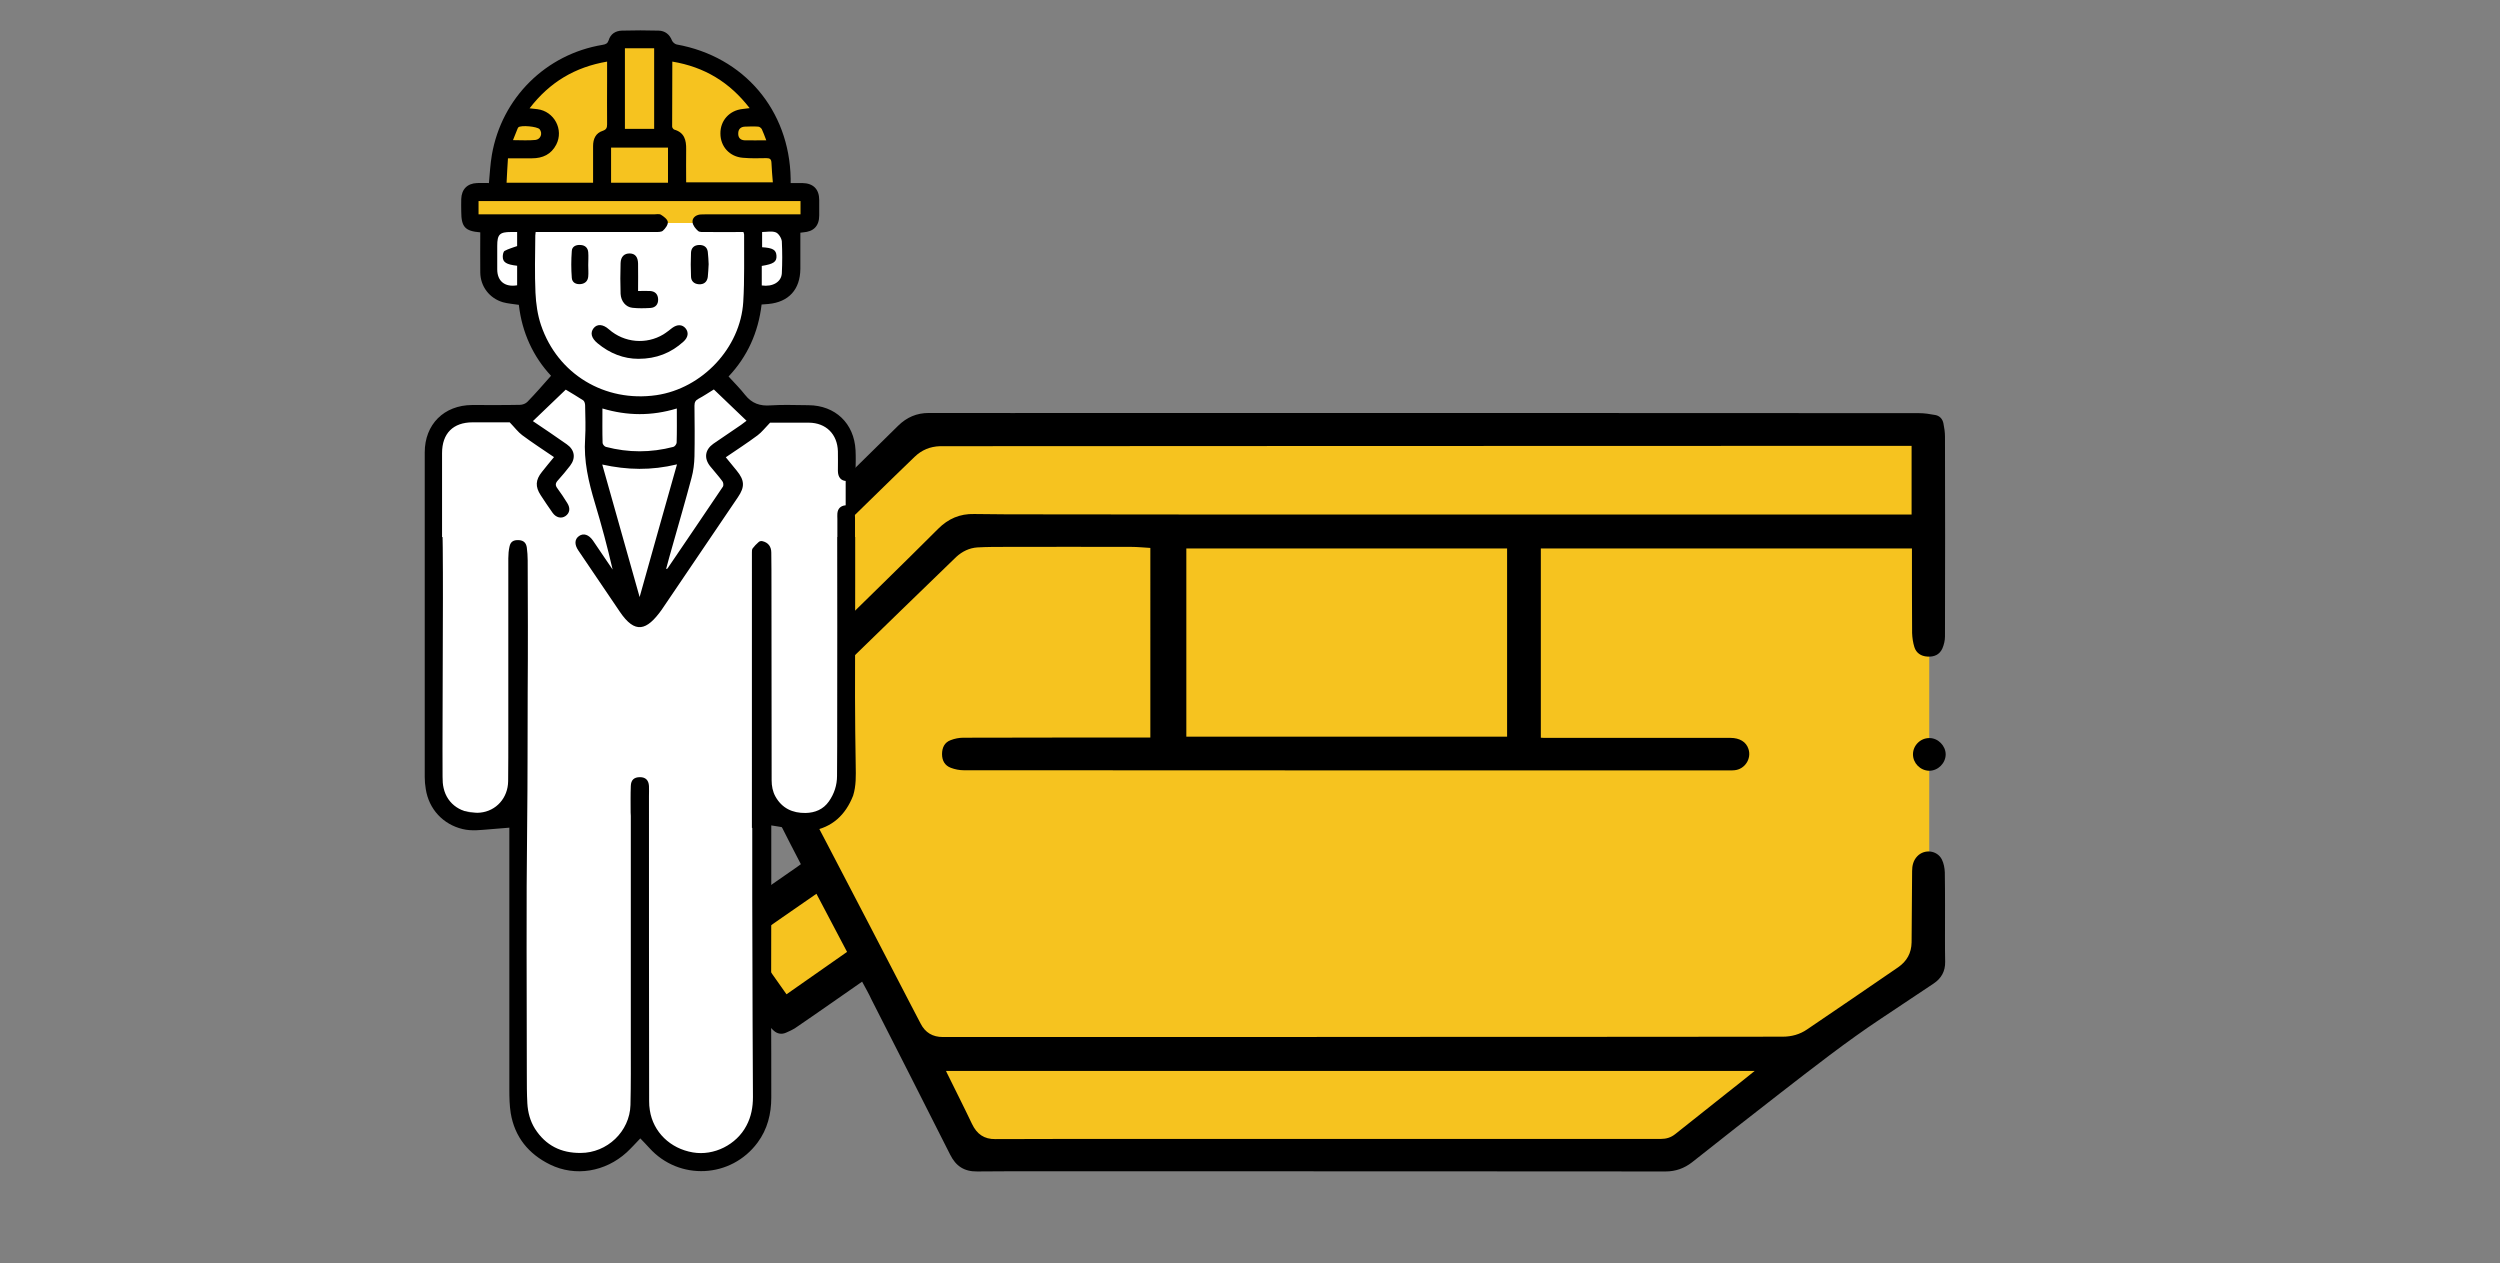
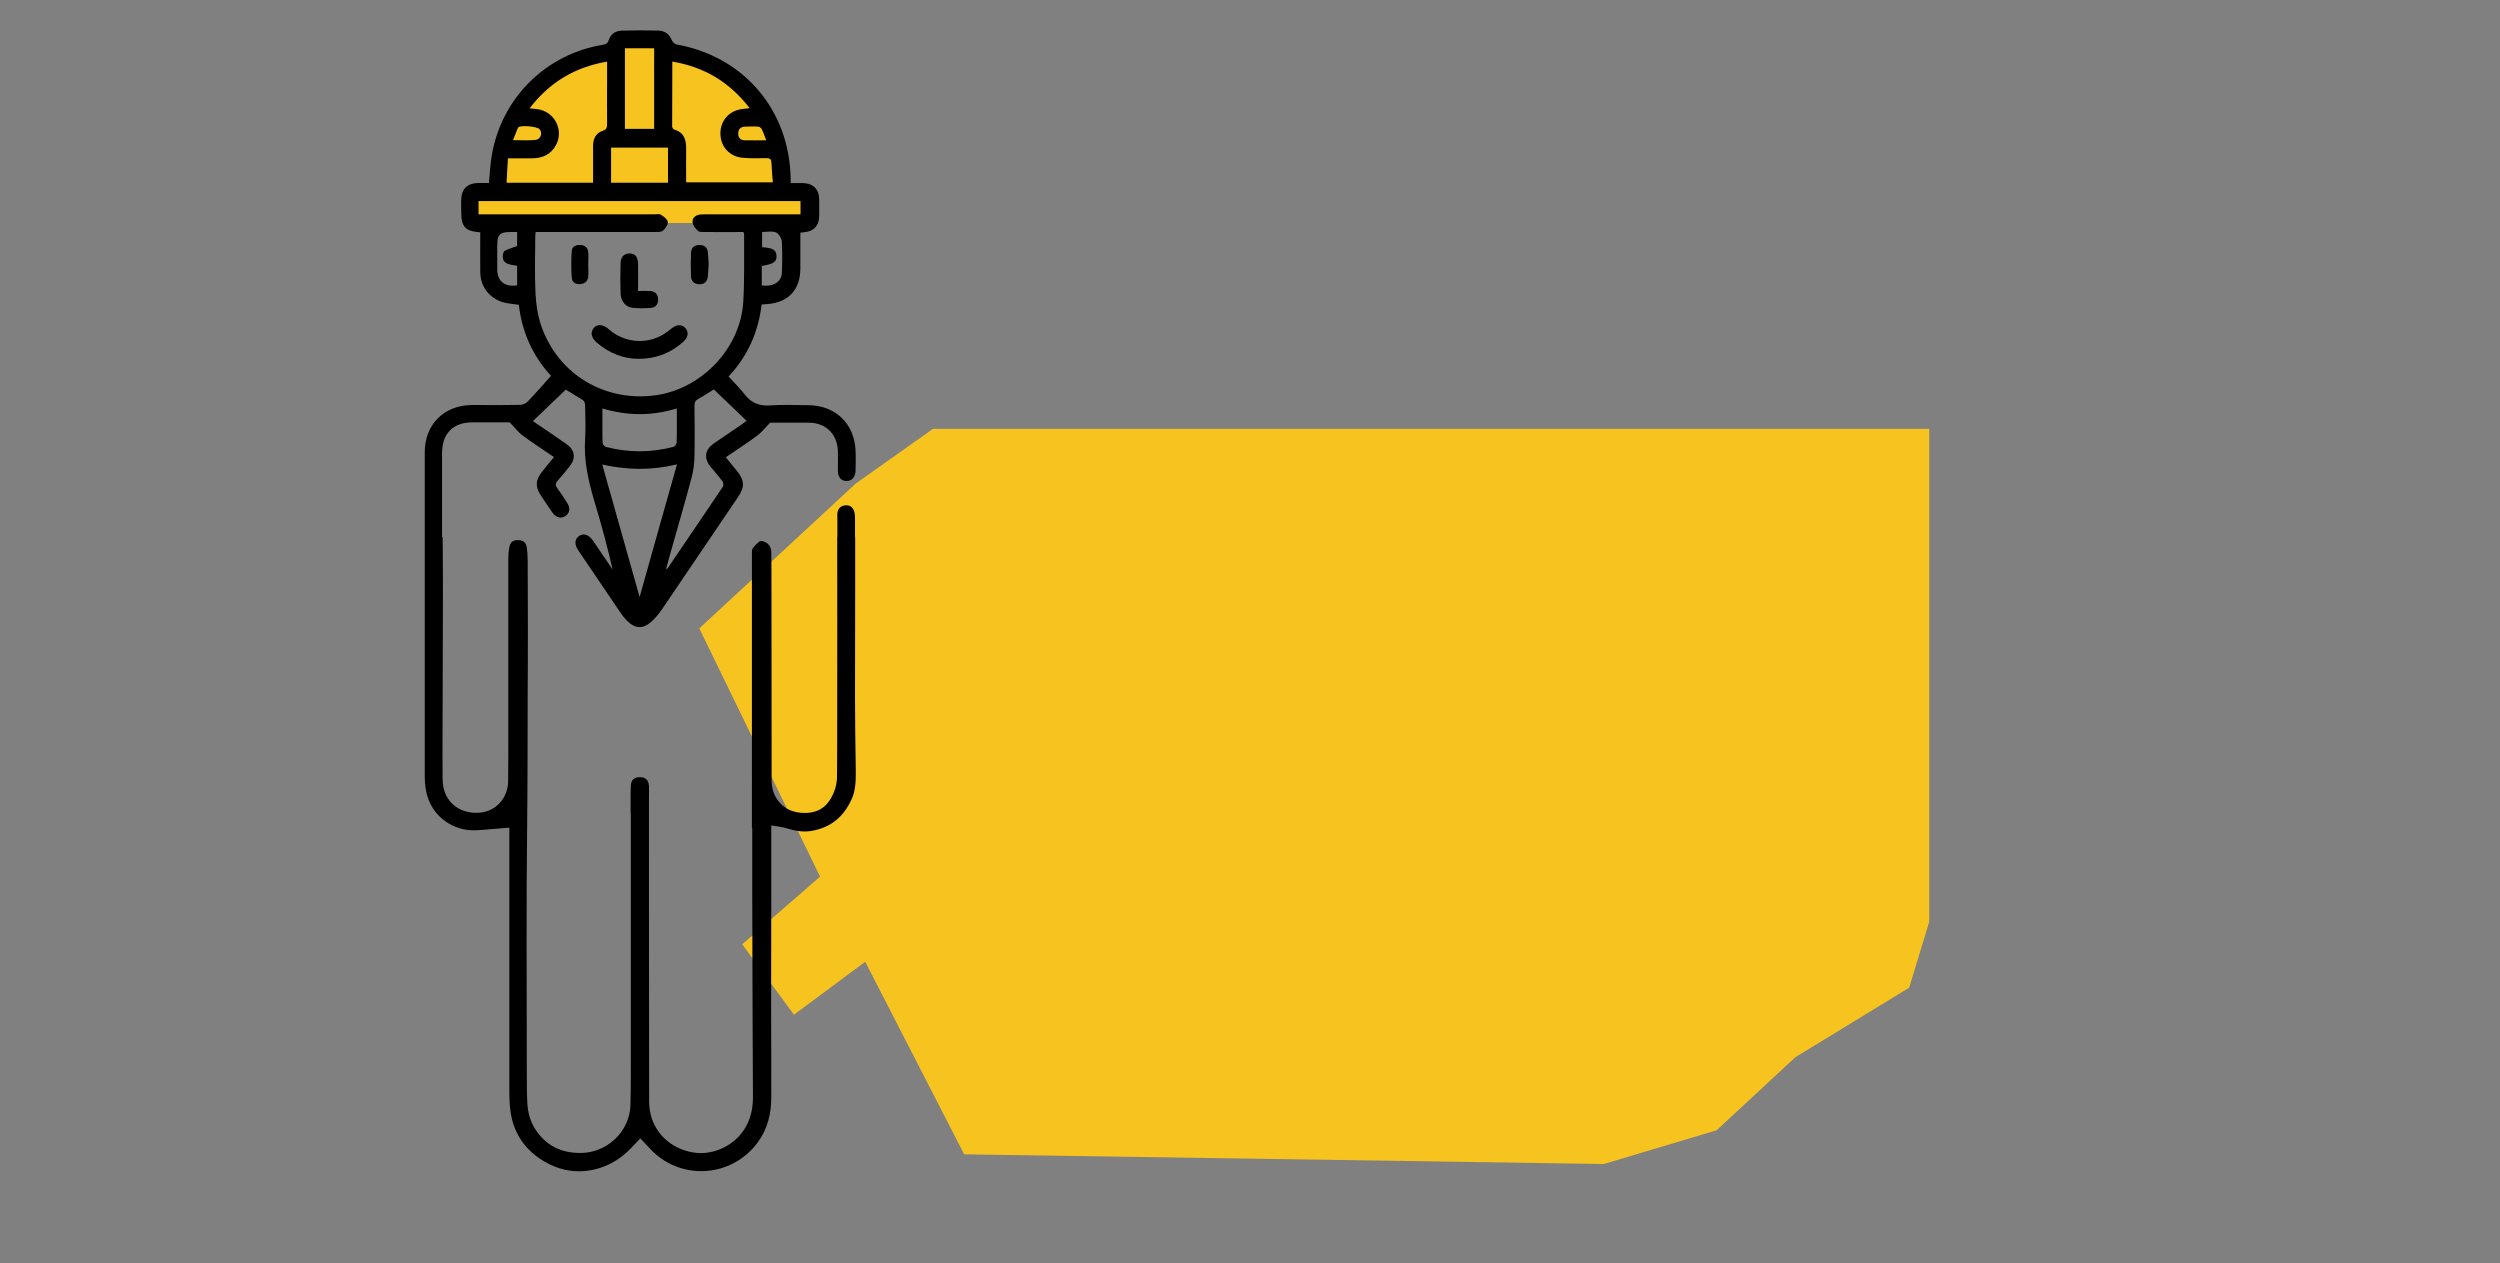
<svg xmlns="http://www.w3.org/2000/svg" version="1.1" id="_x36__00000007416049787123800980000010698310537884561568_" x="0" y="0" viewBox="0 0 1445 730" style="enable-background:new 0 0 1445 730" xml:space="preserve">
  <rect x="0" y="0" width="1445" height="730" fill="#808080" stroke="none" />
  <style>.st0{fill:#f6c31f}</style>
  <g id="Layer_2_copy">
    <path class="st0" d="M539.2 247.9h575.9v284.9l-11.6 38.1-65.7 40.1-45.6 42.3-65.2 19.5-369.7-5.6-57.2-111.3-41.2 30.6-29.9-40.7 45-39.1-69.8-143.5 90.4-83.7z" />
-     <path d="M498.3 567.4c-6.5 4.5-12.8 8.9-19.1 13.3-6.5 4.5-12.9 9-19.4 13.4-1.7 1.1-3.6 2-5.5 2.8-2.5 1.1-5 .7-7.1-1.2-1.8-1.6-3.5-3.3-4.9-5.2-9.6-13.5-19.2-27.1-28.6-40.7-1.3-1.9-2.3-4.1-3.3-6.2-1.2-2.7-.7-5.3 1.3-7.3 1.7-1.8 3.6-3.5 5.7-5 14.4-10.1 28.8-20.2 43.3-30.2.7-.5 1.4-1 2.2-1.6-2-3.9-4-7.8-6-11.6-6.6-12.9-13.1-26-19.9-38.8-4.7-8.9-9.4-17.8-16.3-25.2-6.3-6.9-13.2-13.1-19.9-19.7-4.5-4.5-8.9-9-13.4-13.5-.7-.7-1.3-1.5-1.9-2.3-3.3-4.4-3.5-6.5.1-10.6 4.5-5.1 9.3-9.9 14.1-14.7 10.6-10.5 21.3-20.8 32-31.2 19.1-18.7 38.2-37.5 57.3-56.2 10.1-9.9 20.1-19.7 30.1-29.6 5-4.9 10.7-7.4 17.8-7.4 32.3.1 64.6 0 96.9 0 158.4 0 316.9 0 475.3.1 3.2 0 6.4.5 9.6 1.1 2.5.5 4.1 2.3 4.6 4.8s.9 5.1.9 7.7c.1 38.5.1 77 0 115.5 0 2.3-.6 4.8-1.5 6.9-1.6 3.6-4.8 5-8.7 4.7-3.6-.2-6.4-2-7.5-5.5-.8-2.6-1.2-5.4-1.3-8.1-.1-15.5-.1-31-.1-46.5V317H890.6v109.4c.6 0 1.2.1 1.9.1h107.7c5.3 0 9.1 2.3 10.4 6.4 1.9 5.6-2.1 11.8-8.1 12.3-.9.1-1.9.1-2.8.1-147.6 0-295.1 0-442.7-.1-2.5 0-5-.5-7.4-1.4-3.5-1.3-5.1-4.2-5.1-7.9s1.4-6.8 5-8.1c2.3-.9 4.9-1.4 7.3-1.4 35.2-.1 70.4-.1 105.7-.1h2.4V316.7c-3.7-.2-7.4-.6-11-.6-24.1-.1-48.2 0-72.4 0-5.5 0-11 0-16.5.3-4.7.3-8.8 2.3-12.3 5.5-10.7 10.3-21.3 20.7-32 31-19.3 18.7-38.5 37.5-57.8 56.2-3.4 3.3-6.8 6.6-10.2 10-4.8 4.8-5.7 9.4-2.5 15.5 9.3 17.8 18.7 35.6 28 53.4 16 30.6 31.9 61.2 47.8 91.9 2 3.9 4.1 7.8 6.1 11.7 2.7 5.3 7 7.8 12.9 7.8h165.2c51.4 0 102.7-.1 154.1-.1 55.4 0 110.7 0 166.1-.1 5.1 0 9.9-1.3 14.1-4.2 17.6-11.9 35.1-23.9 52.6-35.9 5.1-3.5 7.7-8.3 7.8-14.4l.3-41.2c0-3.2.7-6.2 3-8.6 4.1-4.3 11.5-3.5 14.2 1.9 1.1 2.2 1.6 4.9 1.7 7.4.2 12.7.1 25.4.1 38 0 4.6 0 9.2.1 13.7.1 5.5-2.2 9.6-6.7 12.6l-30.6 20.4c-20 13.3-39 28.2-58 42.9-17.1 13.2-34 26.6-51 40-4.5 3.5-9.5 5.3-15.3 5.3-109.4-.1-218.8-.1-328.2-.1-23.2 0-46.5-.1-69.7.1-7.5.1-12.3-3.1-15.6-9.7-15.1-30-30.3-59.8-45.5-89.7-1.4-3.1-3.4-6.6-5.4-10.3zm-63.4-156.5c.4-.4.8-.7 1.1-1 14.6-14.2 29.2-28.4 43.7-42.7 20.9-20.5 41.8-40.8 62.5-61.5 5.9-5.9 12.6-8.8 20.9-8.6 11.9.2 23.7.2 35.6.2 33.6 0 67.3.1 100.9.1H1104.9v-39.7h-2.4c-117.9 0-235.8.1-353.8.1-68.1 0-136.2.1-204.3.1h-1.1c-5.7.2-10.6 2.2-14.7 6.2-4 3.9-8 7.8-12 11.6L453 337.8c-11.7 11.4-23.4 22.8-35 34.2-3.6 3.5-6.9 7.3-10.4 11.1 9.4 9.4 18.3 18.6 27.3 27.8zm250.8 14.9h185.4V317H685.7v108.8zM1014.2 619H546.8c.2.5.3.8.5 1.1 4.8 9.8 9.8 19.6 14.5 29.5 2.8 5.9 7 8.9 13.6 8.8 24.9-.1 49.8-.1 74.7-.1H960c3.1 0 5.8-.8 8.3-2.8l30.6-24.3c5-3.9 10-7.9 15.3-12.2zm-581.4-75.2c7.3 10.3 14.5 20.6 21.8 30.9 11.7-8.2 23.3-16.3 35-24.5-6-11.3-11.8-22.4-17.7-33.6-13.2 9.1-26.1 18.1-39.1 27.2z" />
-     <path d="M1105.7 436c0-5.2 4.4-9.5 9.6-9.4 4.9 0 9.3 4.5 9.3 9.4 0 5.1-4.4 9.5-9.5 9.5-5.2-.1-9.4-4.4-9.4-9.5z" />
  </g>
  <g id="Layer_1_copy">
-     <path d="M283.1 128h172l2.3 13.6v17.5l-5.3 11-15.7 2.5-13.4 34.8-7.9 11.5s2.8 2.8 3.6 3.8c.8 1 16.3 14.8 16.3 14.8l16.8 2.8 28.1 2 8.9 15.6V448l-6.4 19.9-10.2 7.1-25.5-3.1-7.1-4.3v176.6l-11 19.6-25.3 8.7-25.8-14.8-8.9-8.4-11.7 14s-16.8 6.9-17.6 6.9c-.8 0-23.5-4.3-23.5-4.3L300.7 645l-2-22.2V464.3l-12.7 7.1-28.7-4.2-7.4-28.7.2-55.4V251.7l9.9-10.4 15.6-3.2 23.4.2 17.4-9.2 9.6-10.3-17.1-25-6.9-22.5-14.6-5.2-5.9-15.1s1.7-13.4 1.7-14.1c0-.7-.1-8.9-.1-8.9z" style="fill:#fff" />
    <path class="st0" d="M385.1 128.8H271.4v-17h16l3.2-29.3L307 53.2 337.6 33l13.2-3.5 7.7-5.7 15.4-1.7 14.6 7.4s17.1 6.7 17.6 7.1c.5.3 17.8 10.6 17.8 10.6l16.3 15.5 7.6 14.4 3.2 21.3 1.1 10.1 4.8 5.6 8.6-.8 2.4 7.2-1.9 8.4h-80.9z" />
    <path d="M494.6 442.5c-.2-13.2-.4-26.4-.4-39.7 0-22.3.1-44.7.1-67v-25.4h-.1v-11.1c0-1.1-.1-2.3-.4-3.4-.7-2.7-2.6-4.1-5.3-3.8-2.7.3-4.3 2-4.5 4.7-.1 1 0 2 0 3.1v10.5h-.1c.1 34.8 0 69.5 0 104.3 0 11.3 0 22.5-.1 33.8 0 5.3-1.6 10.3-4.7 14.7-3.2 4.6-8 6.6-13.5 6.7-7.5.1-13.6-2.7-17.4-9.5-1.6-2.9-2.2-6.1-2.2-9.4 0-37.3-.1-74.5-.1-111.8 0-6.6 0-13.2-.1-19.8 0-3.4-1.7-5.8-5.1-6.6-.7-.2-1.7 0-2.2.5-1.3 1.1-2.5 2.4-3.5 3.7-.4.6-.4 1.5-.4 2.3V478.5h.2v40c.1 24.2.1 48.5.2 72.7 0 14.3.2 28.6.2 42.9 0 5.8-1 11.4-3.8 16.6-5.7 10.9-18.7 17.5-30.9 15.4-13.1-2.2-23-11.8-24.9-24.4-.3-1.7-.4-3.5-.4-5.3-.1-58.7-.1-117.5-.1-176.2 0-2 .1-4 0-5.9-.2-3.4-2-5.1-5.2-5.1-3.4 0-5.2 1.6-5.3 5.1-.2 5.1-.1 10.1-.1 15.2 0 .7.1 1.4.1 2.1v130.8c0 12.1.1 24.2-.2 36.3-.4 15.3-13.5 27.7-28.8 27.7-11.3.1-20.2-4.3-26.4-14-2.8-4.5-4.1-9.5-4.4-14.7-.3-5.6-.3-11.2-.3-16.9 0-48.3-.4-96.6.2-144.9.3-25.3.2-50.7.3-76 .2-25.3.1-50.7 0-76 0-2.5-.2-5-.5-7.4-.4-2.8-1.9-4.1-4.5-4.3-3.1-.2-4.9.8-5.5 3.7-.5 2.2-.7 4.5-.7 6.8v101.7c0 9 0 18-.1 27.1-.1 9.7-6.9 17.3-16.2 18.2-10.4 1-19-4.7-21.1-14.2-.5-2.1-.6-4.3-.6-6.5-.1-10.7 0-21.4 0-32.1.1-23.7.1-47.4.2-71.2 0-9.7 0-19.4-.1-29 0-2.1-.1-4.2-.1-6.3h-.3v-48.5c0-11.4 6.4-17.8 17.7-17.8h21.4c2.9 3 4.8 5.6 7.2 7.4 5.9 4.4 12.1 8.4 18.4 12.7-2.4 3-4.8 5.7-7 8.6-3.7 4.6-3.9 8.5-.7 13.4 2.2 3.4 4.5 6.8 6.9 10.2 2 2.8 5 3.5 7.4 1.9 2.5-1.7 3-4.5 1.1-7.5-1.8-2.9-3.7-5.8-5.7-8.5-1.4-1.8-1.2-3.1.3-4.7 2.4-2.7 4.8-5.5 7-8.4 3.4-4.4 2.7-9.2-1.9-12.4-6.4-4.5-12.9-8.9-19.6-13.4 6.5-6.2 12.7-12.2 19-18.2 3.4 2.1 6.8 4 10.1 6.2.7.5 1.1 1.9 1.1 2.9.1 6.4.4 12.8 0 19.1-.9 13 2 25.2 5.7 37.5 3.8 12.6 7.2 25.3 10.2 38.3l-5.1-7.5-6.3-9.3c-2.4-3.4-5.4-4.4-8-2.6-2.6 1.8-2.8 4.9-.4 8.4 7.8 11.6 15.7 23.1 23.5 34.7.1.2.3.4.4.6 8.9 13.2 15.6 11 24.2-1l44.1-65.1c4.1-6 3.9-9.8-.7-15.4-2.1-2.5-4.1-5-6.3-7.7 6.3-4.3 12.5-8.3 18.4-12.7 2.4-1.8 4.3-4.3 7.2-7.3h22.5c9.8.1 16.4 6.6 16.7 16.5.1 3.8 0 7.5 0 11.3 0 3.8 1.9 5.9 5 5.9s5.1-2.2 5.2-5.9c.1-4 .2-8 0-11.9-.8-15.5-11.7-25.9-27.2-26-7.3 0-14.6-.4-21.8.1-6.2.5-10.9-1.1-14.8-6-2.9-3.7-6.3-7.1-9.6-10.7 10.8-11.4 17.2-25.4 19.1-41.6 1.4-.1 2.7-.2 3.9-.3 11.8-1.1 18.4-8.4 18.5-20.3v-20.9c.1 0 .9-.1 1.6-.2 6.1-.4 9.3-3.7 9.3-9.8v-8.9c0-6.2-3.4-9.7-9.7-9.8H457v-2.6c-.7-39.6-27-70.5-65.9-77.5-1-.2-2.3-1.3-2.7-2.3-1.4-3.6-4.1-5.6-7.7-5.7-7-.2-14.1-.2-21.2 0-3.7.1-6.6 1.9-7.7 5.6-.6 1.8-1.6 2.3-3.4 2.6-32.9 5.4-58.4 30.7-64.1 63.6-.9 5.3-1.2 10.8-1.7 16.3-2.3 0-4.6-.1-6.8 0-5.7.2-9 3.6-9.2 9.2-.1 2.4 0 4.8 0 7.2 0 9 2.2 11.4 11 12.1 0 8-.1 15.6 0 23.2.1 8.1 5.3 14.9 13.1 17.2 2.9.8 6 1 9.2 1.5 1.8 16.1 8.4 30.1 18.6 41-4.7 5.3-9 10.3-13.6 15-1 1.1-2.9 1.8-4.4 1.8-9.2.2-18.4.1-27.6.1-16.3.1-27.4 11.2-27.4 27.4v187.6c0 2.3.2 4.7.6 7 1.8 11.6 10 20.4 21.3 23.1 5.3 1.3 10.7.5 16 .1 3.6-.3 7.2-.6 11-.9v151.5c0 4.5.1 9.1.8 13.5 2.3 13.8 10.3 23.6 22.7 29.7 14.7 7.2 32 4.2 44.3-7 2.7-2.5 5.2-5.3 7.9-8.1 1.7 1.8 3.5 3.6 5.2 5.5 17.2 19.1 47.3 17.6 62.6-3.1 5.7-7.7 7.9-16.6 7.9-26 .1-17.2-.1-34.4-.1-51.5 0-21.4.1-42.8.1-64.2v-41.6c3.1.6 6.2.8 9 1.7 4.6 1.4 9.3 2.3 14.1 1.5 12.1-2 19.8-9.2 24.2-20.4 1.8-5.7 1.6-11.6 1.5-17.4zm-124.9-97.4c-7.3-25.9-14.3-50.9-21.6-76.6 14.5 3.2 28.3 3.5 43.2-.1-7.3 25.7-14.3 50.7-21.6 76.7zm-21.5-109c14.4 4.3 28.5 4.4 43 0 0 7 .1 13.3-.1 19.7 0 .9-1.1 2.3-1.9 2.5-13 3.4-26 3.4-39 0-.8-.2-1.8-1.4-1.9-2.2-.2-6.5-.1-13.1-.1-20zm83.3 7.1c-1.2.9-2.2 1.7-3.2 2.4-5.3 3.7-10.7 7.2-16 10.9-4.8 3.4-5.5 8.3-1.9 12.9 2.3 2.9 4.9 5.7 7.1 8.7.6.7.8 2.4.4 3.1-10.6 15.8-21.4 31.6-32.1 47.4-.1.1-.2.1-.8.3 1.3-4.7 2.4-9.1 3.7-13.4 3.7-13.1 7.5-26.1 11-39.3 1.1-4 1.6-8.3 1.7-12.4.2-9.8.1-19.6 0-29.3 0-2 .6-3.1 2.3-4 3-1.6 5.8-3.5 8.9-5.4 6.2 5.9 12.4 11.9 18.9 18.1zm20.4-85.2c-.3 5-5.3 7.9-11.6 7v-11.3c6.9-1.1 8.7-2.4 8.5-5.9-.2-3.4-2.1-4.5-8.3-4.9v-8.8c2.6 0 5.6-.7 7.9.2 1.6.6 3.3 3.3 3.5 5.2.3 6.2.3 12.4 0 18.5zm-13.6-84.8c.7 0 1.6.8 2 1.4.9 1.9 1.6 3.9 2.6 6.5-4.6 0-8.5.1-12.5 0-2.4-.1-3.8-1.5-3.7-4 0-2.5 1.5-3.8 3.8-3.9 2.6-.1 5.2-.2 7.8 0zm-49.7-37.6c18.6 3.1 33.1 11.9 44.7 26.9-1.7.2-2.9.4-4.1.5-7.6.8-12.9 6.7-12.8 14.2 0 7.5 5.3 13.4 13 14 4.5.4 9.1.3 13.6.2 2 0 2.8.6 2.9 2.7.1 3.6.5 7.2.8 11.3h-50.1c0-6.4-.1-12.8 0-19.1.1-5.3-1-9.7-6.9-11.4-.5-.2-1.2-1.1-1.2-1.7 0-12.3.1-24.7.1-37.6zm-27.4-7.7h16.9v46.6h-16.9V27.9zm-8 57.4h32.9v20.3h-32.9V85.3zm-54.1-10.8c.1-.3.3-.6.5-.9 1.5-1.4 11-.5 12.3 1.1 1.9 2.4.6 5.9-2.5 6.2-4.1.4-8.3.1-12.9.1.9-2.3 1.7-4.4 2.6-6.5zm-5.5 17h13.9c6.2 0 11.1-2.3 14-7.9 4.5-8.7-1.2-19.3-10.9-20.5-1.3-.2-2.6-.3-4.5-.5 11.6-15.1 26.2-23.8 44.8-27v11c0 8.4-.1 16.8 0 25.3 0 1.9-.4 3-2.5 3.7-4.1 1.3-5.6 4.7-5.6 8.8v21.2h-50c.2-4.7.5-9.2.8-14.1zm-16.2 42.7c.1.1.2.2 0 0zm21.5 30.7c-7.1 1.2-11.5-2.4-11.5-9.2v-13.6c0-6.6 1.4-8 7.9-8h3.6v8.1c-2.6 1-5 1.6-7.2 2.8-.8.4-1.1 2.2-1.1 3.4 0 3.2 2.1 4.5 8.3 5.2v11.3zm13.8 23c-2-5.9-2.9-12.4-3.2-18.7-.5-11-.2-22.1-.1-33.1 0-.5.1-1.1.2-2H378.5c1.6 0 3.6.1 4.6-.7 1.4-1.2 3.1-3.5 2.9-5.1-.2-1.6-2.4-3.2-4-4.2-1-.6-2.7-.2-4-.2H276.6v-7.7h186.1v7.7H407.9c-1.1 0-2.3 0-3.4.1-2.6.4-4.5 2.1-4.2 4.5.2 1.8 1.7 3.7 3.2 5 .9.8 2.8.6 4.3.6 7.3.1 14.5 0 21.9 0 .2.7.4 1.1.4 1.5-.1 13 .3 26-.5 38.9-1.6 26.6-23.7 50-50.2 53.9-29.8 4.3-57.1-12.1-66.7-40.5z" />
    <path d="M345.5 198.5c7 5.8 15 8.9 23.5 8.9 10.4 0 18.8-3.4 26-9.9 2.8-2.5 3.2-5.4 1.2-7.8-1.9-2.2-4.7-2.3-7.6-.2-1.7 1.3-3.4 2.7-5.2 3.8-9.8 5.9-22.5 4.9-31.4-2.9-3.6-3.2-6.9-3.2-8.9-.7-2.1 2.7-1.3 5.8 2.4 8.8zM365.5 177.9c3.5.4 7 .3 10.5.1 2.9-.2 4.5-2.1 4.4-5-.1-2.9-1.7-4.6-4.6-4.8-2.1-.1-4.3 0-7 0 0-5.8.1-10.8 0-15.9-.1-3.8-1.7-5.7-4.7-5.8-3.2-.1-5.3 1.8-5.4 5.6-.2 5.9-.2 11.8 0 17.7.2 4.3 3 7.7 6.8 8.1zM335.7 164.2c2.6-.3 4.1-1.9 4.3-4.4.2-2.1 0-4.3 0-6.5 0-2.5.2-5 0-7.5-.2-2.6-1.9-4.1-4.5-4.2-2.6-.2-4.9.9-5 3.5-.4 5.2-.4 10.4 0 15.5.2 2.8 2.5 3.9 5.2 3.6zM403.9 164.3c2.9.2 4.8-1.3 5.2-4.2.3-2.3.3-4.7.5-7.4-.1-2.2-.2-4.7-.5-7.2-.4-2.8-2.4-4-5.1-3.9-2.8.1-4.5 1.7-4.6 4.5-.2 4.5-.2 9.1 0 13.6 0 2.7 1.7 4.4 4.5 4.6z" />
  </g>
</svg>